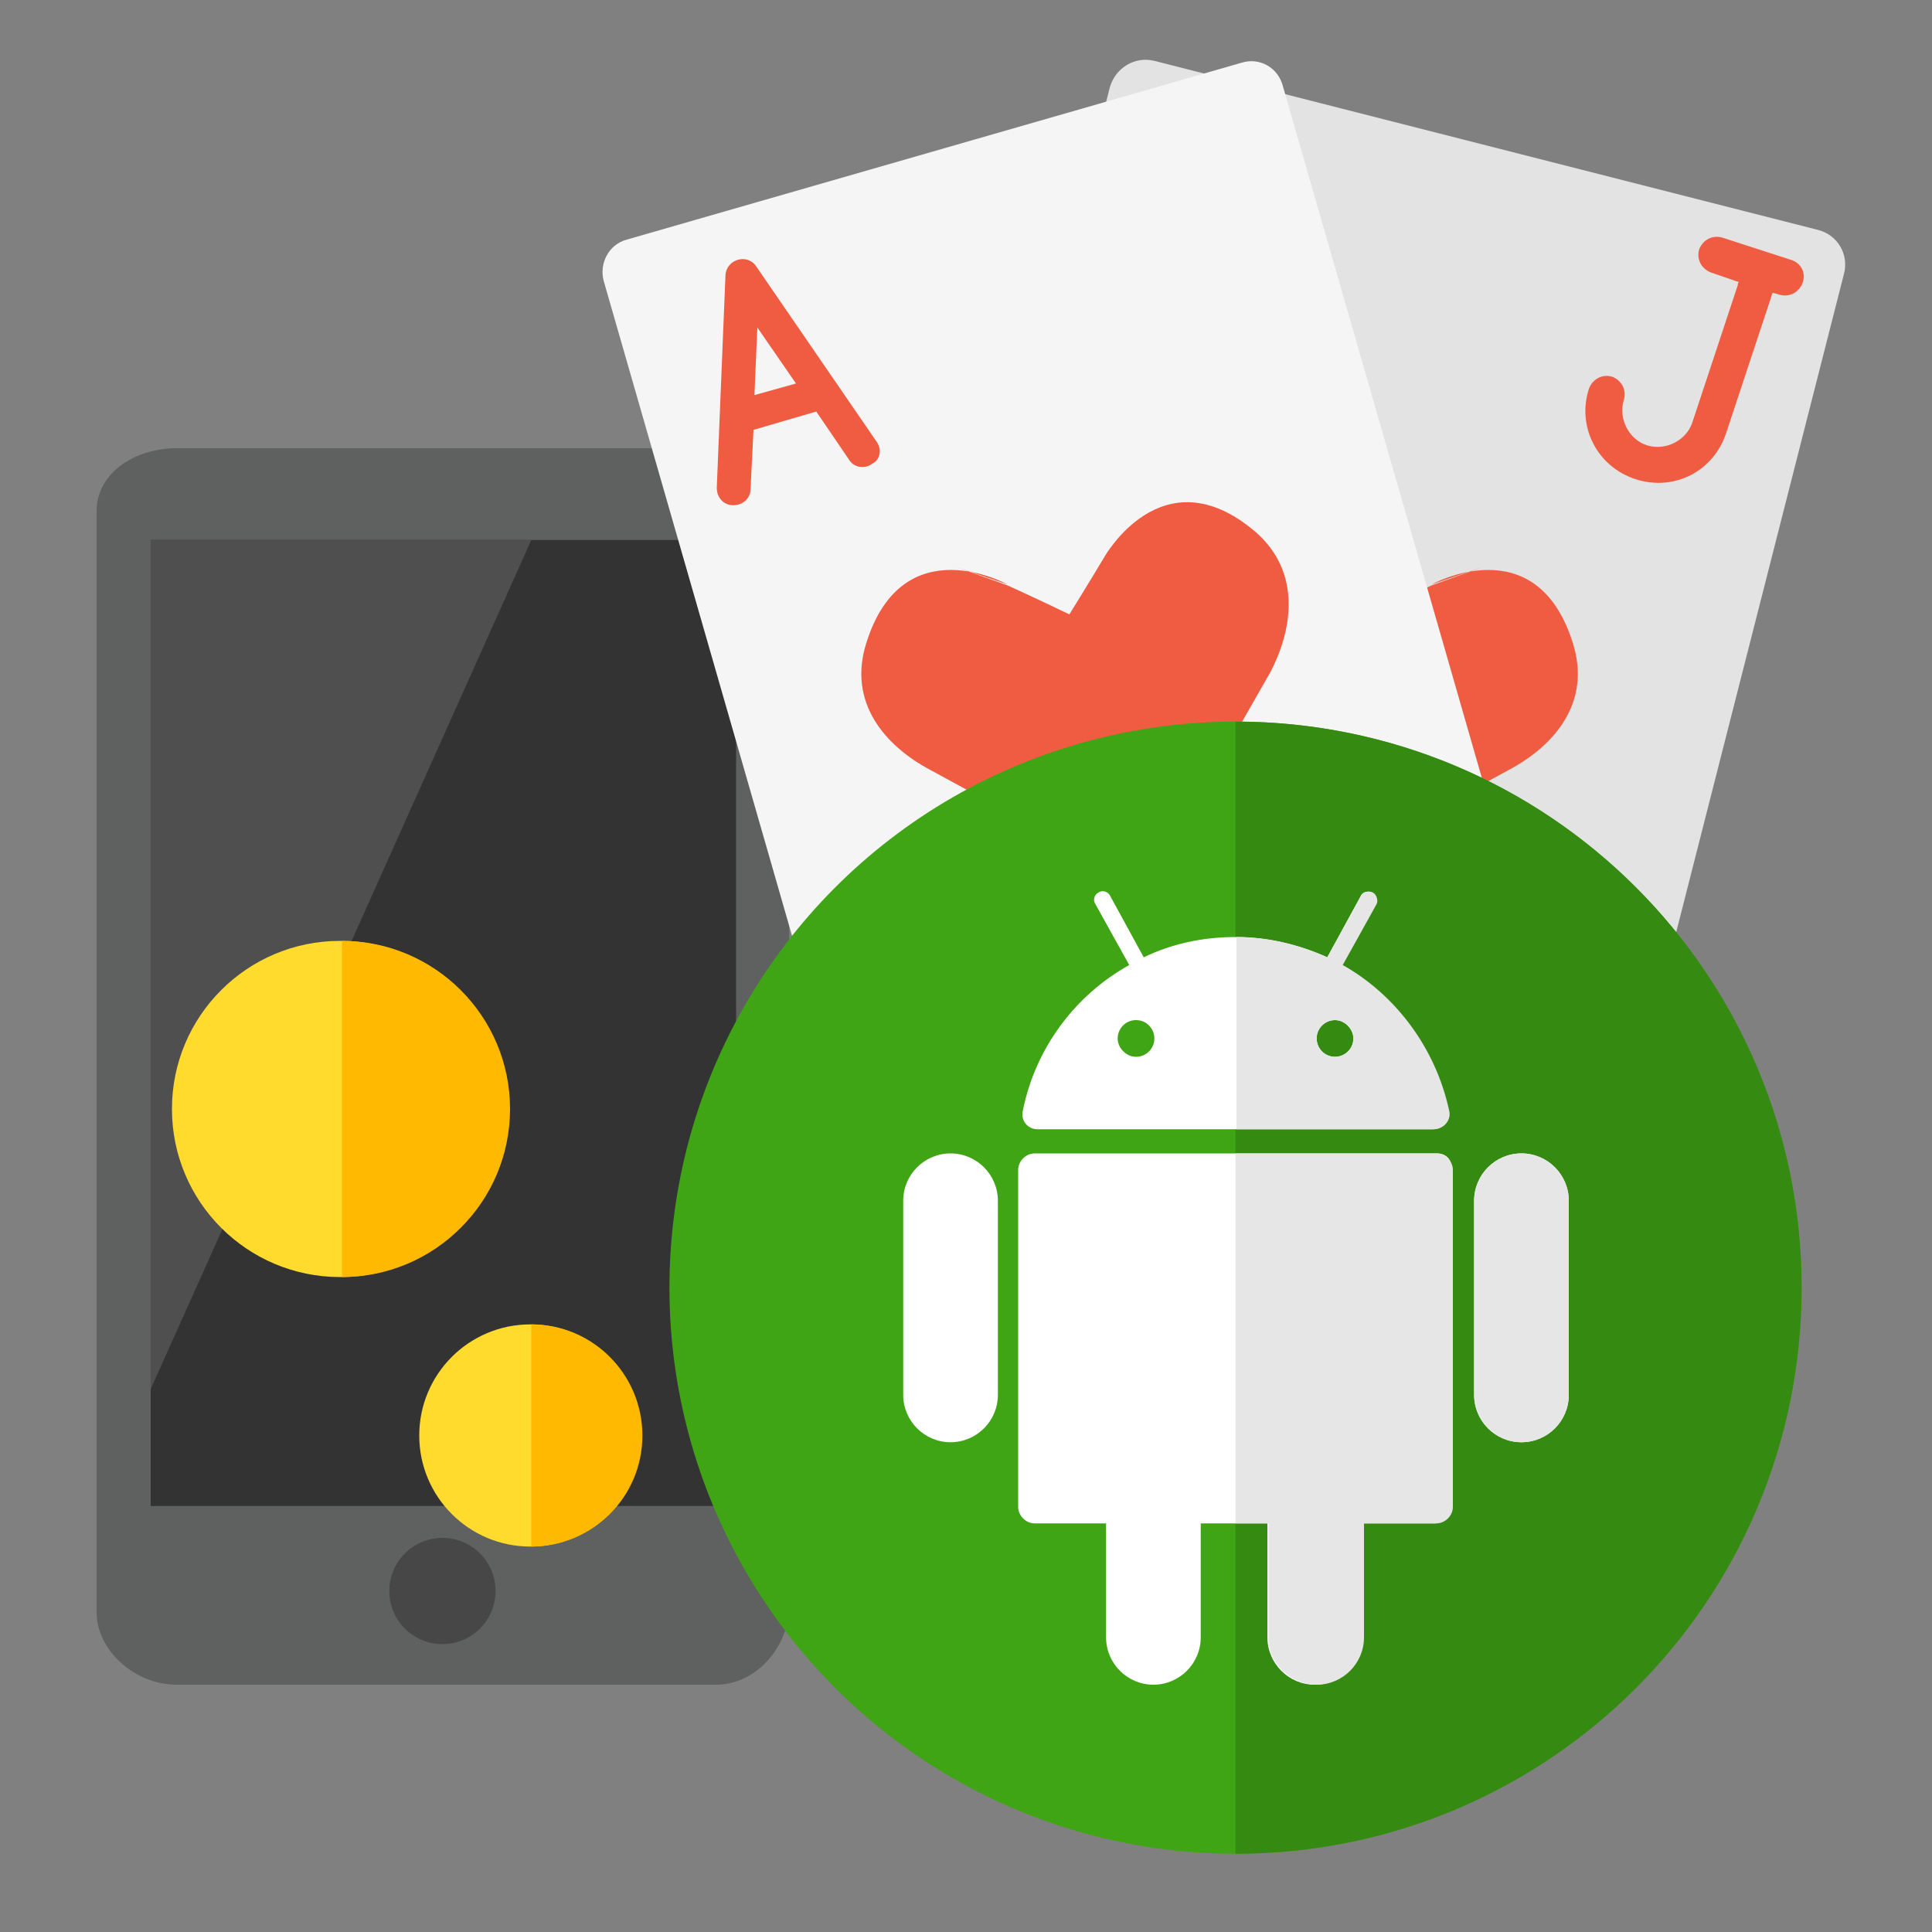
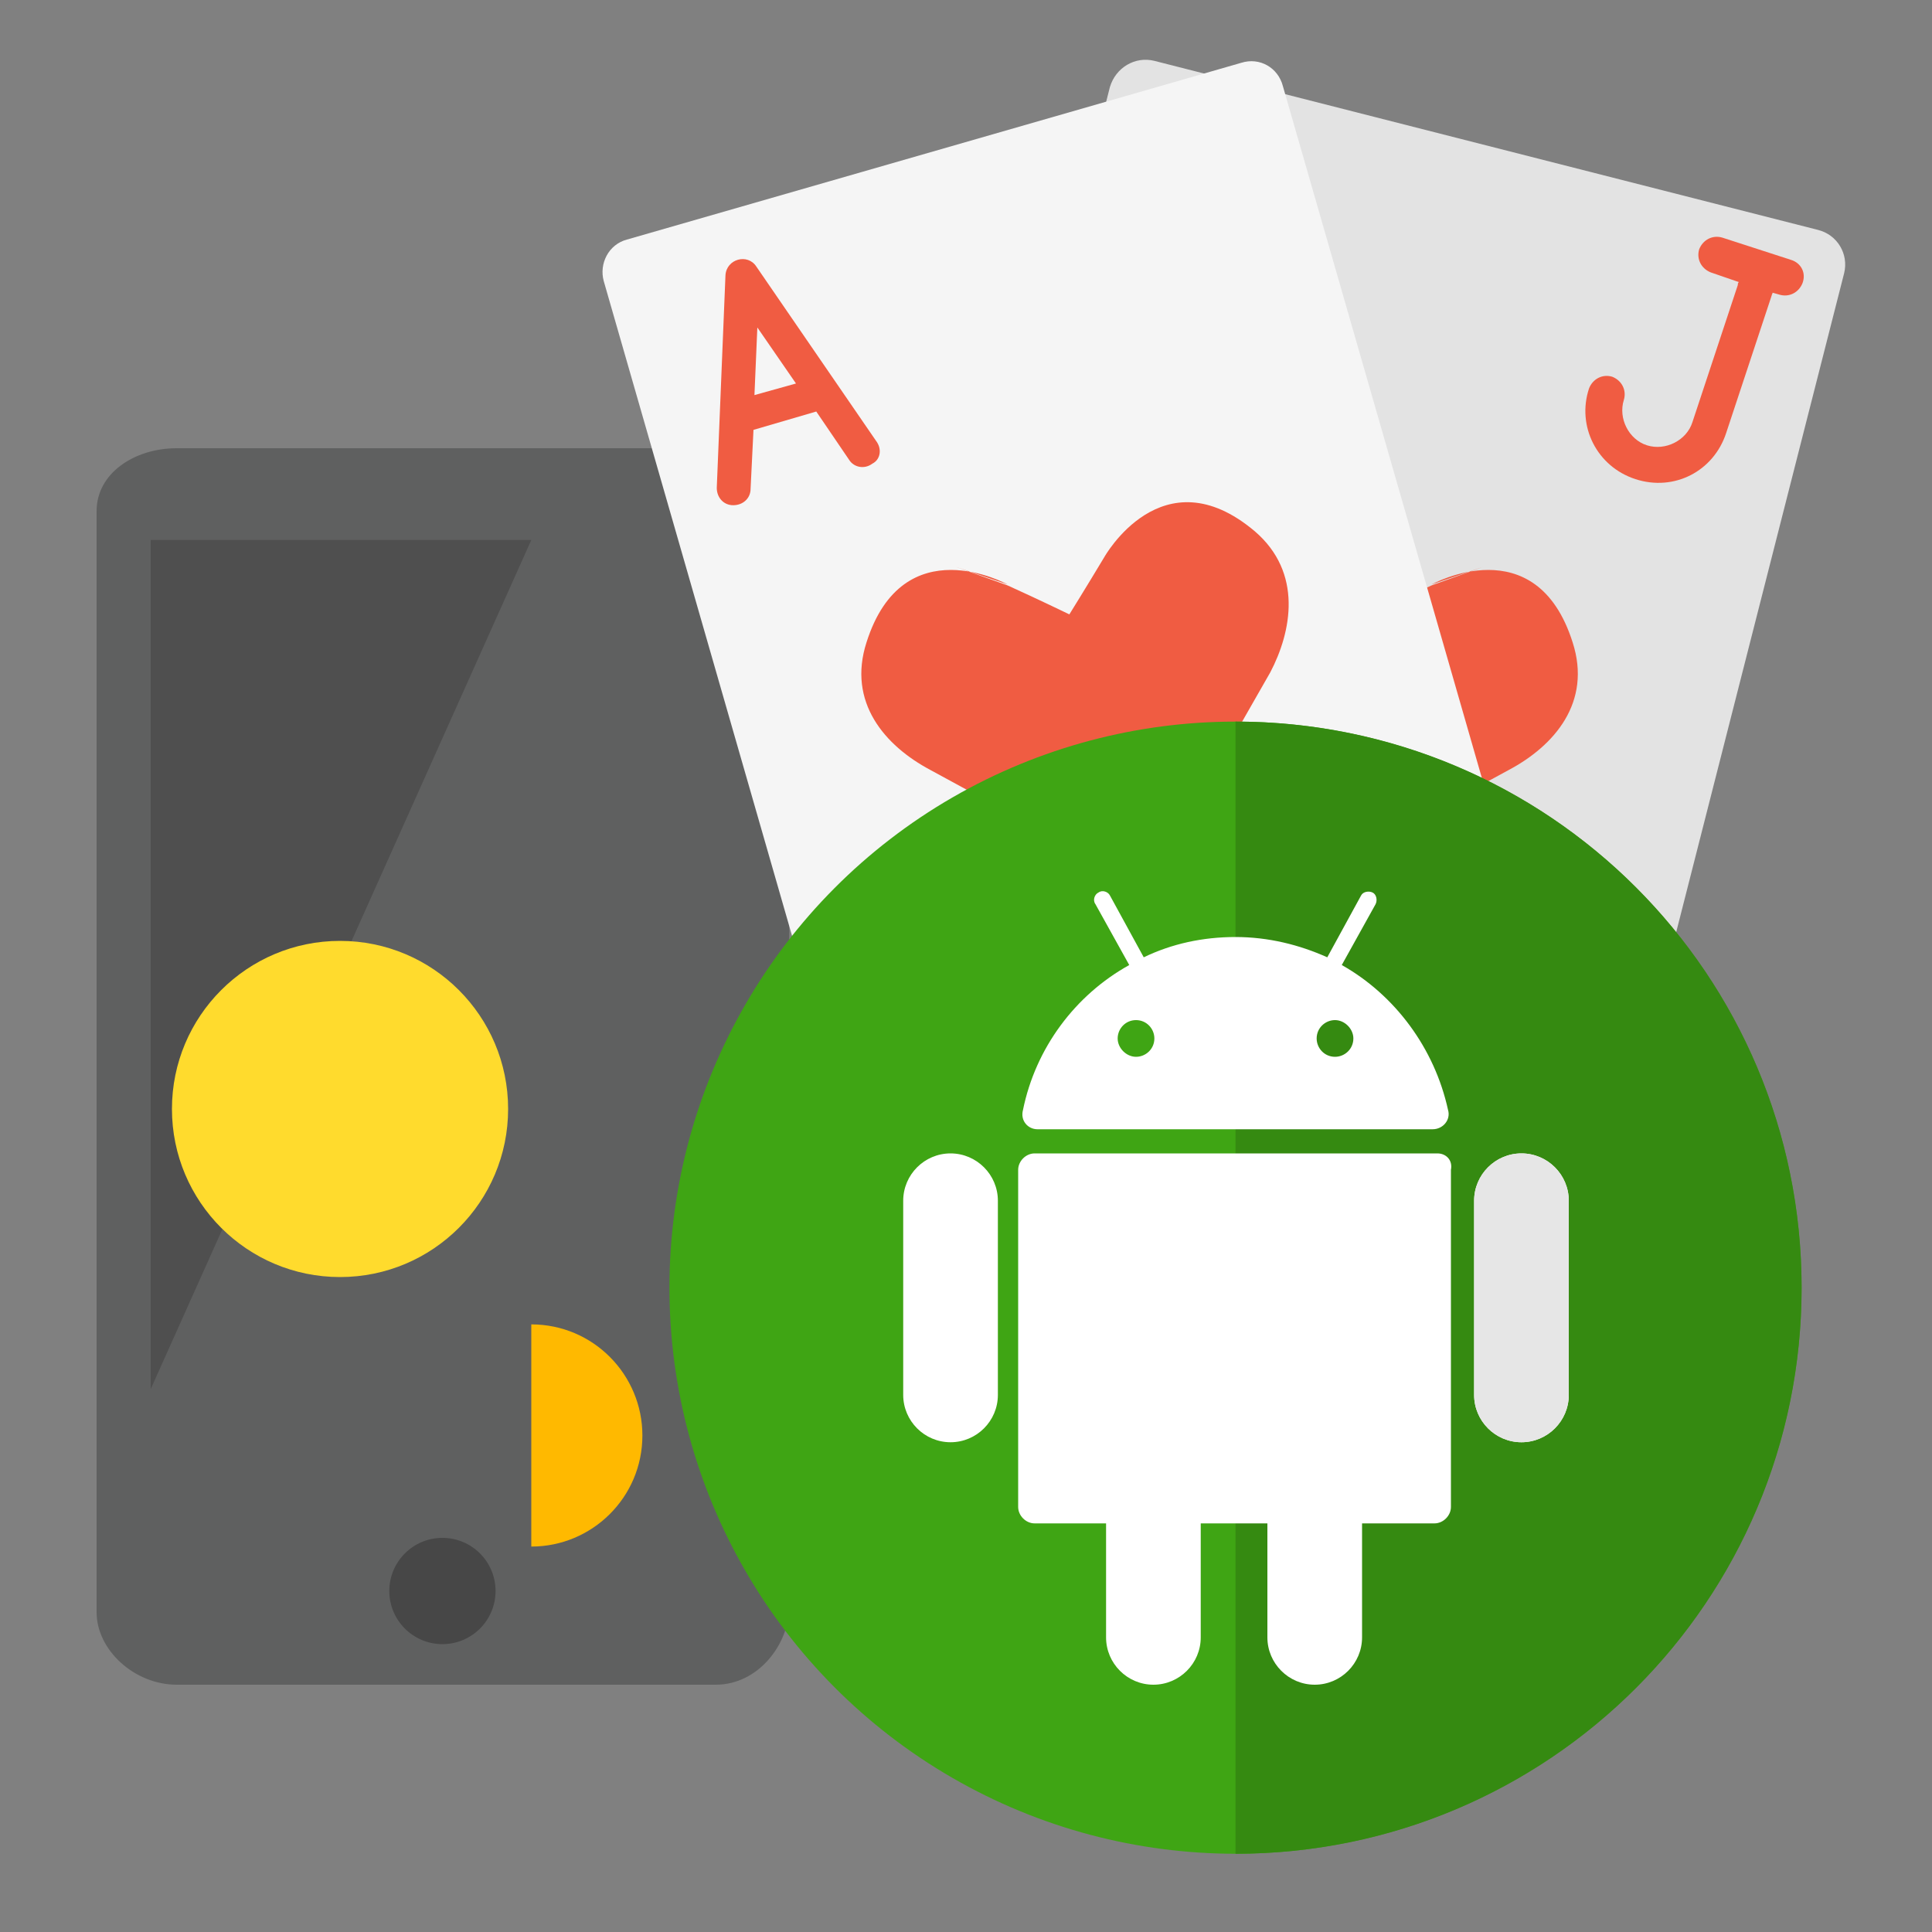
<svg xmlns="http://www.w3.org/2000/svg" id="Layer_1" viewBox="0 0 200 200" enable-background="new 0 0 200 200">
  <rect x="0" y="0" width="200" height="200" fill="#808080" stroke="none" />
  <style>.st0{fill:#5f6060}.st1{fill:#333}.st2{fill:#474747}.st3{fill:#4f4f4f}.st4{fill:#e3e3e3}.st5{fill:#f05c42}.st6{fill:#f5f5f5}.st7{fill:#3fa514}.st8{fill:#358a11}.st9{fill:#fff}.st10{fill:#e6e6e6}.st11{fill:#ffdb2d}.st12{fill:#ffb900}</style>
  <g id="XMLID_3054_">
    <g id="XMLID_3140_">
      <g id="XMLID_3170_">
        <path id="XMLID_3210_" class="st0" d="M74.1 174.4H18.3c-4.4.0-8.3-3.6-8.3-7.5v-114c0-3.9 3.9-6.5 8.3-6.5h55.8c4.4.0 7.6 2.8 7.6 6.8v101.1 12C81.7 170.2 78.5 174.4 74.1 174.4z" />
-         <path id="XMLID_3205_" class="st1" d="M15.6 55.9h60.6v1e2H15.6z" />
        <circle id="XMLID_3193_" class="st2" cx="45.8" cy="164.7" r="5.5" />
      </g>
    </g>
    <path id="XMLID_3105_" class="st3" d="M55 55.9 15.6 143.8V55.9z" />
  </g>
  <g id="XMLID_2878_">
    <g id="XMLID_2895_">
      <path id="XMLID_2898_" class="st4" d="M119.5 6.3l68.7 17.5c2 .5 3.2 2.5 2.7 4.5L166 126c-.5 2-2.5 3.2-4.5 2.7l-68.7-17.5c-2-.5-3.2-2.5-2.7-4.5L114.9 9C115.5 7 117.5 5.8 119.5 6.3" />
      <path id="XMLID_2897_" class="st5" d="M185.4 26.9l-7.1-2.3c-1-.3-2 .2-2.4 1.2-.3 1 .2 2 1.2 2.4l2.9 1c-.1.1-.1.2-.1.3l-4.7 14.2c-.6 1.9-2.8 3-4.7 2.4-1.9-.6-3-2.8-2.4-4.7.3-1-.2-2-1.2-2.4-1-.3-2 .2-2.4 1.2-1.3 3.9.8 8.1 4.8 9.4s8.1-.8 9.4-4.8l4.7-14.2c0-.1.1-.2.1-.3l.7.2c1 .3 2-.2 2.4-1.2C187 28.2 186.4 27.2 185.4 26.9z" />
      <path id="XMLID_2896_" class="st5" d="M153.5 58.7l-5.3 1.8c0 0 10.8-6 14.6 6 2 6.2-1.9 10.7-6.6 13.2l-20.4 11.1c-1.1.5-2.5.1-3.2-.9L121 69.6c-2.2-4.2-3.4-10.3 1.6-14.6 9.6-8.1 15.6 2.7 15.6 2.7 1.8 3 3.6 5.9 3.6 5.9s3.3-1.6 6.4-3" />
    </g>
    <g id="XMLID_385_">
      <path id="XMLID_2891_" class="st6" d="M128.5 6.5 64.9 24.8c-1.9.5-2.9 2.5-2.4 4.3l26 90.4c.5 1.9 2.5 2.9 4.3 2.4l63.6-18.3c1.9-.5 2.9-2.5 2.4-4.3l-26-90.4C132.3 7 130.4 5.9 128.5 6.5" />
      <path id="XMLID_2890_" class="st5" d="M99 58.7l5.3 1.8c0 0-10.8-6-14.6 6-2 6.2 1.9 10.7 6.6 13.2l20.4 11.1c1.1.5 2.5.1 3.2-.9l11.6-20.3c2.2-4.2 3.4-10.3-1.6-14.6-9.6-8.1-15.6 2.7-15.6 2.7-1.8 3-3.6 5.9-3.6 5.9s-3.3-1.6-6.4-3" />
      <path id="XMLID_2887_" class="st5" d="M90.8 45.8 78.3 27.6c-.9-1.4-3.1-.8-3.2.9l-.9 22c0 1 .7 1.8 1.7 1.8 1 0 1.8-.7 1.8-1.7l.3-6.1 6.5-1.9 3.4 5c.5.8 1.6 1 2.4.4C91.1 47.6 91.3 46.6 90.8 45.8zM78.1 40.9l.3-7 4 5.8L78.1 40.9z" />
    </g>
  </g>
  <g id="XMLID_42_">
    <circle id="XMLID_64_" class="st7" cx="127.9" cy="133.3" r="58.6" />
    <path id="XMLID_63_" class="st8" d="M186.5 133.3c0-32.4-26.2-58.6-58.6-58.6v117.2C160.3 191.9 186.5 165.7 186.5 133.3z" />
    <path id="XMLID_51_" class="st9" d="M148.8 119.4h-41.7c-.9.0-1.7.8-1.7 1.7V156c0 .9.8 1.7 1.7 1.7h7.4v11.8c0 2.7 2.2 4.9 4.9 4.9 2.7.0 4.9-2.2 4.9-4.9v-11.8h6.9v11.8c0 2.7 2.2 4.9 4.9 4.9 2.7.0 4.9-2.2 4.9-4.9v-11.8h7.5c.9.0 1.7-.8 1.7-1.7v-34.9C150.4 120.1 149.7 119.4 148.8 119.4v0zm0 0M98.4 119.4c-2.7.0-4.9 2.2-4.9 4.9v20.1c0 2.7 2.2 4.9 4.9 4.9 2.7.0 4.9-2.2 4.9-4.9v-20.1C103.3 121.6 101.1 119.4 98.4 119.4v0zm0 0M157.5 119.4c-2.7.0-4.9 2.2-4.9 4.9v20.1c0 2.7 2.2 4.9 4.9 4.9 2.7.0 4.9-2.2 4.9-4.9v-20.1C162.4 121.6 160.2 119.4 157.5 119.4v0zm0 0M107.4 116.9h40.9c1.1.0 1.9-1 1.6-2-1.4-6.4-5.5-11.9-11-15l3.5-6.3c.2-.4.1-1-.3-1.2-.4-.2-1-.1-1.2.3l-3.5 6.4c-2.9-1.3-6.1-2.1-9.5-2.1-3.4.0-6.6.7-9.5 2.1l-3.5-6.4c-.2-.4-.8-.6-1.2-.3-.4.2-.6.8-.3 1.2l3.5 6.3c-5.6 3.1-9.7 8.6-11 15C105.6 116 106.4 116.9 107.4 116.9v0zM140.1 107.5c0 1.1-.9 1.9-1.9 1.9-1.1.0-1.9-.9-1.9-1.9.0-1.1.9-1.9 1.9-1.9C139.2 105.6 140.1 106.5 140.1 107.5v0zM117.6 105.6c1.1.0 1.9.9 1.9 1.9.0 1.1-.9 1.9-1.9 1.9-1 0-1.9-.9-1.9-1.9C115.7 106.5 116.5 105.6 117.6 105.6v0zm0 0" />
    <g id="XMLID_43_">
-       <path id="XMLID_48_" class="st10" d="M136.3 174.4c2.7.0 4.9-2.2 4.9-4.9v-11.8h7.5c.9.0 1.7-.8 1.7-1.7v-34.9c0-.9-.8-1.7-1.7-1.7h-20.8v38.3h3.4v11.8C131.3 172.2 133.6 174.4 136.3 174.4z" />
-       <path id="XMLID_45_" class="st10" d="M142.1 92.4c-.4-.2-1-.1-1.2.3l-3.5 6.4c-2.9-1.3-6.1-2.1-9.4-2.1v19.9h20.4c1.1.0 1.9-1 1.6-2-1.4-6.4-5.5-11.9-11-15l3.5-6.3C142.7 93.2 142.5 92.6 142.1 92.4zM140.1 107.5c0 1.1-.9 1.9-1.9 1.9-1.1.0-1.9-.9-1.9-1.9.0-1.1.9-1.9 1.9-1.9C139.2 105.6 140.1 106.5 140.1 107.5z" />
      <path id="XMLID_44_" class="st10" d="M157.5 119.4c-2.7.0-4.9 2.2-4.9 4.9v20.1c0 2.7 2.2 4.9 4.9 4.9 2.7.0 4.9-2.2 4.9-4.9v-20.1C162.4 121.6 160.2 119.4 157.5 119.4z" />
    </g>
  </g>
  <g id="XMLID_2221_">
    <g id="XMLID_2278_">
      <g id="XMLID_2282_">
        <circle id="XMLID_2283_" class="st11" cx="35.2" cy="114.8" r="17.4" />
      </g>
-       <path id="XMLID_2279_" class="st12" d="M35.4 97.4c9.6.0 17.4 7.8 17.4 17.4s-7.8 17.4-17.4 17.4V97.4z" />
    </g>
  </g>
  <g id="XMLID_2212_">
    <g id="XMLID_2213_">
      <g id="XMLID_2219_">
-         <circle id="XMLID_2220_" class="st11" cx="54.9" cy="148.6" r="11.5" />
-       </g>
+         </g>
      <path id="XMLID_2214_" class="st12" d="M55 137.1c6.4.0 11.5 5.2 11.5 11.5.0 6.4-5.2 11.5-11.5 11.5v-23z" />
    </g>
  </g>
</svg>